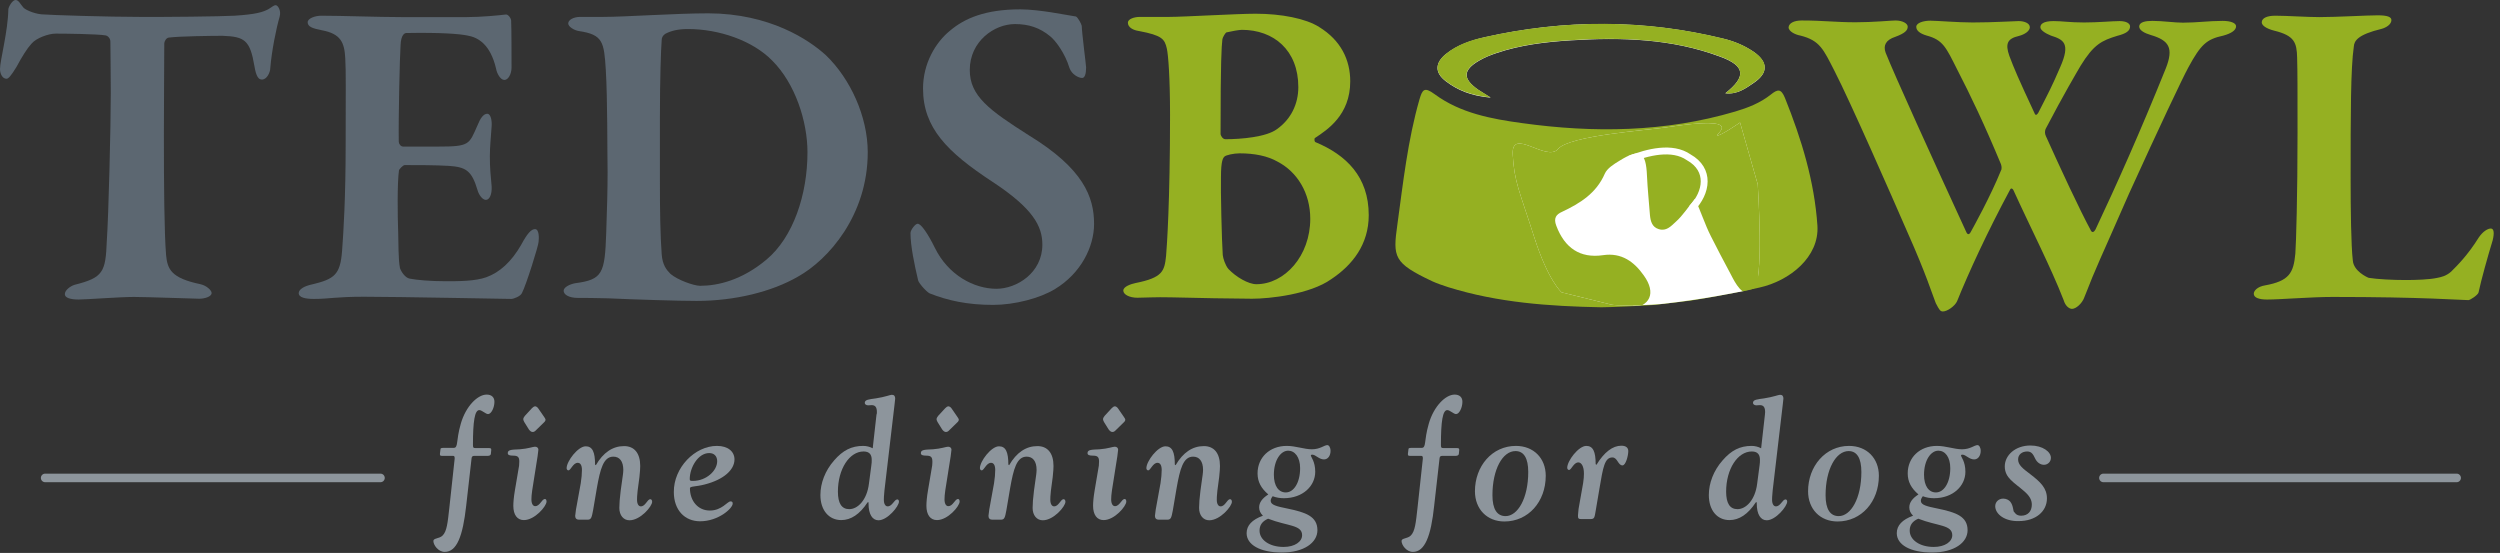
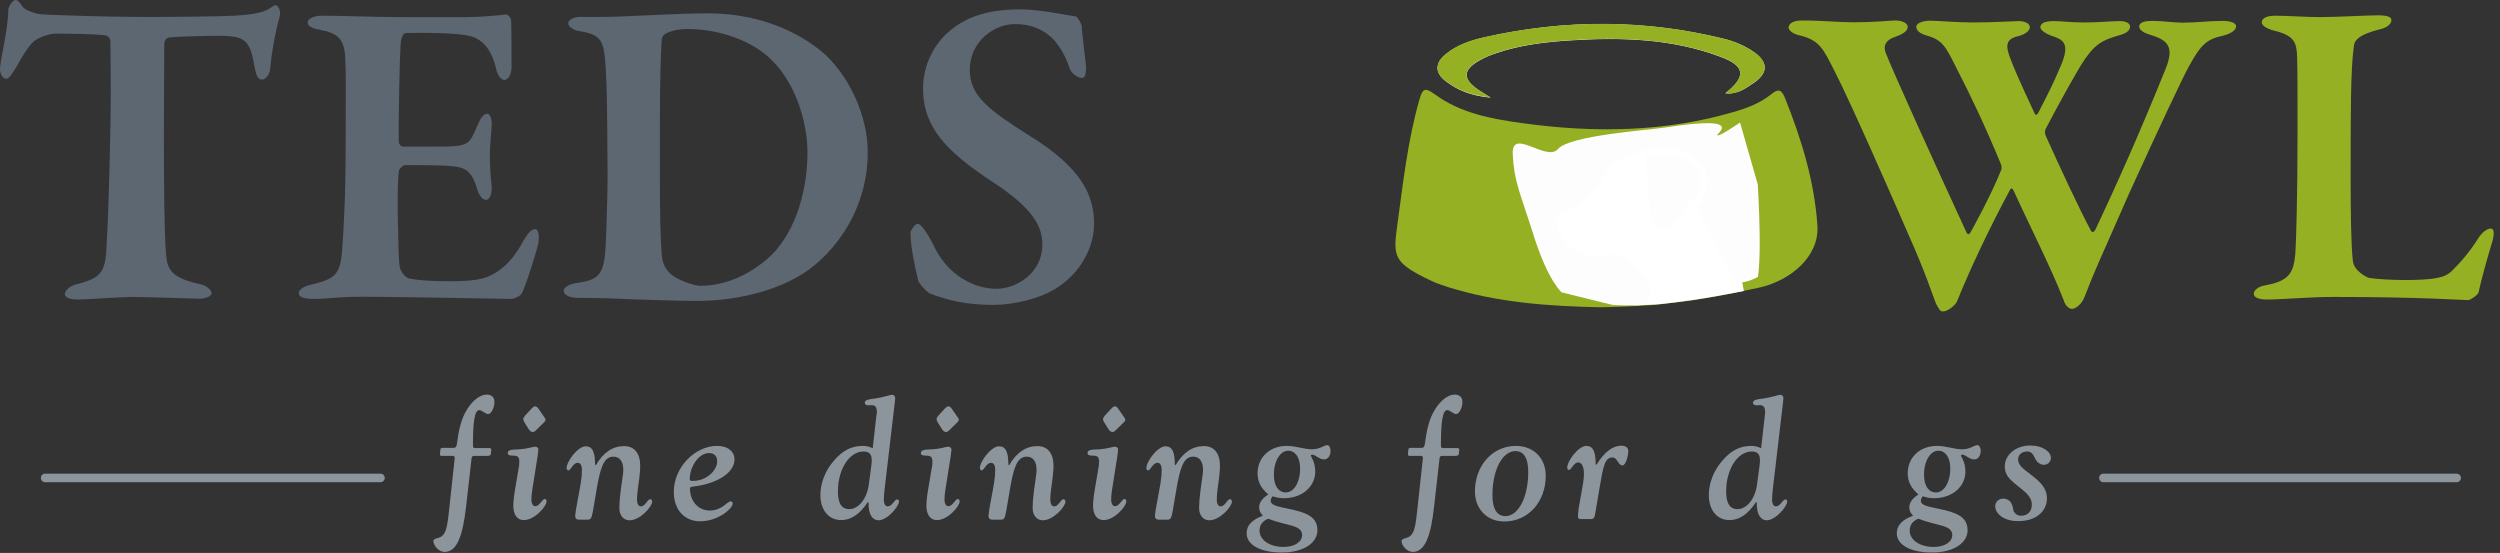
<svg xmlns="http://www.w3.org/2000/svg" width="100%" height="100%" viewBox="0 0 1257 278" version="1.1" xml:space="preserve" style="fill-rule:evenodd;clip-rule:evenodd;stroke-miterlimit:10;">
  <rect x="0" y="0" width="1257" height="278" fill="#333333" stroke="none" />
  <g transform="matrix(1,0,0,1,-51.1,-244.2)">
    <g>
      <path d="M169,252.1C179.9,251.4 183.2,250.3 186.1,248.8C187.9,247.7 188.8,246.8 189.7,246.8C190.8,246.8 192.6,249.5 191.7,252.6C189.9,258.8 187.7,269.9 187,278.4C187,280.4 185.4,284.2 182.8,284.2C181.2,284.2 179.9,282.9 179,277.3C176.8,264.4 174.1,262.6 163,262.2C157.7,262.2 141.4,262.4 135.9,263.1C134.6,263.3 133.7,265.1 133.7,266C133.7,276.2 133.5,293.1 133.5,312.2C133.5,337.8 133.7,361.3 134.6,372.4C135.3,379.5 137,384 151.9,387.1C155,387.8 157.5,390.2 157.5,391.5C157.5,393.5 153.7,394.4 151.3,394.4C149.5,394.4 124.4,393.5 118.4,393.5C111.5,393.5 94.4,394.8 90.6,394.8C86.4,394.8 83.7,393.9 83.7,392.1C83.7,390.1 86.4,388.1 88.6,387.4C103,383.8 104.2,381 104.8,365.4C105.7,352.3 106.8,308 106.8,290.9C106.8,278.2 106.6,270.9 106.6,265.1C106.6,263.1 104.8,262 104.2,262C100.2,261.3 84,261.1 79.1,261.1C75.5,261.1 69.3,263.3 66.9,266.2C64.7,268.6 62.2,272.6 59.3,278C56.6,282.4 55.3,283.8 54.4,283.8C52.2,283.8 51.1,281.1 51.1,278.9C51.1,274.7 55.1,260 55.3,248.9C55.3,247.8 57.3,244.2 58.9,244.2C60.5,244.2 61.3,246.2 62.7,247.8C63.4,248.9 67.6,250.9 71.8,251.4C76.7,251.8 106,252.7 121.2,252.7C133.5,252.8 161.9,252.5 169,252.1Z" style="fill:rgb(92,103,113);fill-rule:nonzero;" />
    </g>
    <g>
      <path d="M285.8,252.8C293.1,252.8 302.2,251.9 305.4,251.5C306.3,251.3 307.8,252.8 308.1,254.4C308.3,258.4 308.3,273.7 308.3,278.2C308.3,281.3 306.7,284.4 304.7,284.4C302.7,284.4 300.9,281.1 300.5,278.6C297.6,266.4 291.4,263 286.3,262.1C282.1,261.2 272.5,260.5 255.4,260.8C254.5,260.8 252.7,261.7 252.5,267C252.1,272.6 251.4,303.5 251.6,315.5C251.6,316.4 252.5,317.9 253.8,317.9L271.6,317.9C287.4,317.9 286.9,316.8 291.2,307.2C292.5,303.9 294.1,301.4 296.1,301.4C297.9,301.4 298.5,305 298.3,307.6C297.9,313.8 297.4,317.8 297.4,322.9C297.4,328.7 297.8,332.5 298.3,338C298.5,342 297.2,344.7 295.4,344.7C293.6,344.7 291.8,342 291.2,339.8C288.3,330 285.4,328.2 276.8,327.6C269.7,327.2 261.5,327.2 254.6,327.2C253.7,327.2 251.7,329.4 251.7,329.9C250.8,336.1 251,353.2 251.3,360.8C251.5,366.1 251.3,374.4 252.2,379C252.9,381 254.9,383.9 257.1,384.3C260.7,385 267.5,385.6 275.1,385.6C281.8,385.6 290,385.6 295.6,383.6C302.3,381.2 308.3,375.8 313.2,367.2C316.3,361.4 318.3,359.4 320.1,359.4C322.3,359.4 322.1,364.1 321.9,365.8C321.9,367.6 315.5,388 313.5,391.6C312.8,393.2 309.3,394.5 308.2,394.5C305.8,394.5 250.8,393.4 234.2,393.4C219.5,393.4 216.9,394.5 208.9,394.5C204.7,394.5 201.3,393.8 201.3,391.6C201.3,389.6 204.2,388 208,387.2C219.3,384.5 222.2,382.3 223.1,370.3C223.8,361 224.9,343.8 224.9,316.5C224.9,290.3 225.1,280 224.7,273.6C224.3,265.6 222.5,261.2 212.9,259.4C208.2,258.5 205.8,257.6 205.8,255.4C205.8,253.4 209.6,252.1 212.7,252.1C223.1,252.1 241.4,252.8 252.9,252.8L285.8,252.8Z" style="fill:rgb(92,103,113);fill-rule:nonzero;" />
    </g>
    <g>
      <path d="M466.5,272.1C478.5,283.7 487.4,302.6 487.4,320.8C487.4,352.4 467.6,374.8 452.3,383.3C439.2,390.9 420.5,395.5 401.4,395.5C392.3,395.5 370.1,394.8 356.9,394.2C350.2,394 345.3,394 341.8,394C336.9,394 334.5,392.2 334.5,390.4C334.5,388.6 337.6,387.1 340.3,386.6C354.1,384.8 355.2,381.7 355.9,361.5C356.3,349.3 356.6,340.4 356.6,330.8C356.4,319.2 356.6,294.3 355.7,279.4C354.8,265.4 354.4,261.6 342.1,259.8C339.7,259.4 336.8,257.6 336.8,256C336.8,254.2 339.5,252.7 342.8,252.7L354.4,252.7C365.3,252.7 390.9,250.9 407.3,250.9C438,251 457.8,264.1 466.5,272.1ZM385.6,261.2C384.3,262.1 383.8,263.2 383.8,264.3C383.4,269.6 382.9,283.9 382.9,303.4L382.9,335.6C382.9,350.9 383.1,362.3 383.8,372.1C384.2,377.4 386.2,379.9 388.2,381.9C391.8,385 400,387.9 403.1,387.9C412.2,387.9 424.2,385 436.4,374.8C450,363.5 457.1,341.9 457.1,320.8C457.1,305.2 450.9,286.1 439.3,274.6C429.5,264.6 412.6,258.8 397.1,258.8C391.8,258.8 388.5,259.7 385.6,261.2Z" style="fill:rgb(92,103,113);fill-rule:nonzero;" />
    </g>
    <g>
      <path d="M592.1,252.5C593,252.9 594.8,256.1 595,257.2C595,260.1 597.2,277.2 597.2,278.1C597.2,281.4 596.5,283.4 595.2,283.4C593.4,283.4 589.9,281.6 588.8,278.3C586.6,271 581.9,264.7 579.2,262.5C573.9,258.1 568.3,256.3 561.4,256.3C551,256.3 538.7,265 538.7,279.4C538.7,292.5 548.5,299.6 568.5,312.3C595.8,329 601.2,343.2 601.2,356.8C601.2,368.4 594.5,381.7 581.6,389.5C574,394.2 561.1,397.5 550.5,397.5C537.4,397.5 527.6,395.3 518.5,391.7C516.7,390.8 512.7,386.1 512.7,385C510.9,377.4 508.9,367.9 508.9,361.4C508.9,359.8 511.3,356.7 512.5,356.7C514.3,356.7 517.8,362 521.2,368.9C527.9,382.5 540.8,389.4 552.1,389.4C562.3,389.4 575.2,381.4 575.2,367.2C575.2,357.9 570.5,349 550.1,335.6C527.4,320.7 515.2,308.5 515.2,288.7C515.2,276 521.6,265.4 528.8,259.6C536.1,253.4 546.6,248.9 564.1,248.9C574.3,249 586.1,251.6 592.1,252.5Z" style="fill:rgb(92,103,113);fill-rule:nonzero;" />
    </g>
-     <path d="M712.4,313.5C711.7,313.7 712,315.7 712.6,315.7C727.9,322.1 739.3,333 739.3,352.4C739.3,367.1 731.1,377.5 720.4,384.6C709.7,392.2 689.5,394.4 680.6,394.4C674.4,394.4 649.9,394 639.9,393.7C631.9,393.5 626.6,393.9 623,393.9C619,393.9 615.9,392.3 615.9,390.3C615.9,388.3 619.7,387 622.1,386.5C635.7,383.8 636.6,380.5 637.4,372.9C637.8,368.2 639.4,346 639.4,302C639.4,283.1 638.5,271.8 637.8,268.7C636.7,263.8 635.4,262 623.8,259.8C620.9,259.4 618.2,258 618.2,255.6C618.2,253.8 621.3,252.7 624.2,252.7L639,252.7C646.1,252.7 673.2,251.1 682.4,251.1C695.3,251.1 707.7,253.5 714.4,257.8C725.3,264.5 730,274.3 730,285.1C730,302.1 718.4,309.5 712.4,313.5ZM675.5,259.2C674.2,259.2 670.2,259.9 667.7,260.5C667.3,260.7 665.9,262.7 665.7,264.1C665.3,267.7 664.8,274.1 664.8,311.5C664.8,312.4 665.9,314.2 667.2,314.2C675.2,314.2 687.9,313.1 693.2,309.1C700.1,304.2 703.9,296.6 703.9,288C703.9,269.4 691.5,259.2 675.5,259.2ZM693.5,325.5C688.4,322.6 681.9,321.3 674.4,321.3C671.3,321.3 667.5,322.2 666.8,322.9C666.1,323.6 665,324.7 665,333.3C664.8,339.1 665.4,365.8 665.9,372.4C666.1,374.2 667.2,377.7 668.8,379.5C672.6,383.5 678.8,387.1 682.8,387.1C697,387.1 709.9,372.9 709.9,354.2C709.9,341.2 703.3,330.6 693.5,325.5Z" style="fill:rgb(149,176,34);fill-rule:nonzero;" />
    <path d="M957,254.5C967.9,254.5 973.9,255.4 984.1,255.4C993,255.4 1002.1,254.5 1004.1,254.5C1007.9,254.5 1010.3,256.1 1010.3,257.6C1010.3,259.4 1009,260.9 1004.1,262.7C999.2,264.3 997.9,267.1 999.2,270.7C1003.6,281.8 1022.5,323.4 1039.9,361.2C1040.3,361.9 1041,362.5 1041.9,361C1043.5,358.1 1051.9,343 1057.2,329.9C1057.6,329.5 1057.6,327.9 1057.2,326.8C1048.8,306.6 1042.1,292.6 1035.2,279.2C1029.6,268.1 1028.1,264.3 1019.9,262.1C1016.1,261 1014.6,259.4 1014.6,257.7C1014.6,255.7 1018.2,254.6 1021.7,254.6C1024.8,254.6 1035.5,255.5 1043,255.5C1053.4,255.5 1063.7,254.8 1066.1,254.8C1069,254.8 1071.7,255.9 1071.7,257.9C1071.7,259.7 1069.3,261.5 1066.1,262.3C1060.5,263.6 1059.2,266.1 1061.4,272.3C1063.8,278.7 1065.8,283.4 1074.1,301.2C1074.5,302.3 1075.2,302.1 1075.9,301C1081.2,290.6 1082.8,287.7 1087,277.9C1092.3,265.9 1088.6,264.1 1082.3,262.1C1079.6,261 1077,259.4 1077,257.9C1077,256.4 1078.3,254.8 1083.7,254.8C1088.1,254.8 1091.7,255.5 1099,255.5C1106.1,255.5 1113.2,254.8 1116.8,254.8C1120.4,254.8 1122.1,256.1 1122.1,257.5C1122.1,259.7 1120.1,261.1 1115.7,262.2C1107.9,264.6 1103.9,266.4 1097.2,277.3C1095,281.1 1088.8,291.5 1079.6,309.1C1079.2,310.2 1079.2,311.5 1079.8,312.7C1087.1,328.9 1096.7,349.6 1102.5,360.3C1103.2,361.4 1104.1,360.7 1104.7,359.6C1115.4,336.9 1127.2,310.5 1140.1,278.5C1144.1,268.3 1141.7,264.5 1132.5,261.8C1129.4,260.9 1126.7,259.4 1126.7,257.6C1126.7,255.2 1130,254.7 1133.4,254.7C1138.5,254.7 1144.3,255.6 1148.7,255.6C1155.8,255.6 1161.6,254.7 1168.7,254.7C1172.7,254.7 1175.4,255.8 1175.4,257.4C1175.4,259.4 1173,261 1169,262.1C1160.6,263.9 1157.7,266.5 1151.4,278.1C1148.5,283.4 1136.7,308.3 1121.6,341.5C1106.5,376 1105.4,377.5 1099.1,393.7C1098,396.8 1094.9,399.5 1092.9,399.5C1091.6,399.5 1089.6,398.2 1088.7,395.1C1082.3,378.6 1071.8,358.2 1063.4,339.7C1063,339 1062.3,338.6 1061.8,339.5C1050.2,361.1 1041.1,380.9 1035.1,395.7C1034,398.1 1030.2,400.8 1028,400.8C1026.7,400.8 1026.2,400.1 1024.4,396.6C1022.8,392.6 1019.5,381.9 1010.4,361.5C1001.7,341.5 981.5,295.5 973.5,279.9C967.9,269 966.2,264.6 956.4,262.1C954,261.7 950.4,260.1 950.4,257.9C950.6,255.8 953.2,254.5 957,254.5Z" style="fill:rgb(149,176,34);fill-rule:nonzero;" />
    <path d="M1195.1,252.1C1201.1,252.1 1210.9,252.8 1217.3,252.8C1226,252.8 1241.3,251.9 1246.6,251.9C1251.7,251.9 1253.5,252.8 1253.5,254.3C1253.5,256.5 1250.8,258.1 1248.6,258.7C1236.6,261.6 1234.8,264.7 1234.6,267.6C1233,278.7 1233,301.2 1233,334.1C1233,349.4 1233.2,367.7 1234.1,375.2C1234.5,380.5 1241.2,383.6 1242.1,383.9C1246.3,384.6 1254.3,385 1260.6,385C1265.5,385 1272.6,384.8 1276.6,383.9C1278.6,383.5 1281,383 1283.5,380.8C1286.4,377.9 1291.7,372.8 1297.5,363.5C1299.5,360.6 1301.9,359.1 1303.5,359.1C1305.1,359.1 1305.3,361.5 1304.4,365.1C1302,372.9 1298.6,385.1 1297.3,391.3C1296.9,392.6 1293.1,395.1 1292.2,395.1C1288.9,395.1 1269.1,393.5 1223.9,393.5C1213.2,393.5 1197.9,394.8 1191,394.8C1187,394.8 1184.3,393.9 1184.3,391.9C1184.3,390.3 1186.3,388.3 1189.9,387.7C1202.1,385.5 1204.3,381.5 1205.2,371.7C1205.6,366.1 1206.3,342.8 1206.3,310.8C1206.3,289.2 1206.3,280.6 1206.1,273.2C1205.9,265.6 1204.8,262.1 1194.5,259.6C1190.3,258.5 1188.3,256.9 1188.3,255.4C1188.4,253.2 1191.1,252.1 1195.1,252.1Z" style="fill:rgb(149,176,34);fill-rule:nonzero;" />
    <path d="M918.6,291.1C924.6,291.8 928.9,288.6 933,285.8C940.3,280.8 940.1,275.3 932.7,270.2C928.1,267.1 923.1,265 917.7,263.7C877.8,253.9 837.8,253.9 797.8,262.9C790.8,264.5 783.9,266.8 778.1,271.4C772.6,275.9 772.4,280.7 778,285C783.9,289.5 790.6,292.4 800.6,293.3C797.2,291.1 795.7,290.3 794.4,289.4C786.5,283.9 786.5,279.5 794.8,274.7C797.5,273.1 800.5,271.9 803.5,270.9C815.6,266.8 828.2,265.3 840.9,264.5C866.4,262.9 891.7,263.6 916,272.7C928.7,277.3 929.3,282.7 918.6,291.1Z" style="fill:rgb(253,253,253);fill-rule:nonzero;" />
    <path d="M918.6,291.1C929.2,282.8 928.7,277.3 916,272.6C891.7,263.6 866.4,262.8 840.9,264.4C828.2,265.2 815.6,266.7 803.5,270.8C800.5,271.8 797.5,273.1 794.8,274.6C786.5,279.4 786.4,283.8 794.4,289.3C795.8,290.2 797.2,291.1 800.6,293.2C790.6,292.2 783.9,289.4 778,284.9C772.4,280.7 772.6,275.8 778.1,271.3C783.8,266.6 790.8,264.3 797.8,262.8C837.8,253.9 877.8,253.8 917.7,263.6C923,264.9 928.1,267 932.7,270.1C940.2,275.2 940.4,280.7 933,285.7C928.9,288.6 924.6,291.8 918.6,291.1Z" style="fill:rgb(149,176,34);fill-rule:nonzero;" />
    <g>
      <path d="M274.7,521.7C271.5,521.7 269,518.3 269,516.2C269,514.7 272,515.1 273.6,513.5C275.8,511.4 276.2,506.9 277,499.8L279.7,474.9L279.7,474.5C279.7,473.7 279.5,473.4 278.8,473.4L273.3,473.4C272.5,473.4 272.3,473.2 272.3,472.6L272.3,472.3L272.6,469.9C272.6,469.6 273.1,469.4 273.9,469.4L279.1,469.4C281.7,469.4 280.2,466.2 282.8,457.2C285.3,448.5 291.2,442.6 295.8,442.6C298.2,442.6 299.7,443.9 299.7,446.2C299.7,449.2 298.1,452.4 296.5,452.4C295.3,452.4 293.4,450.4 292.1,450.4C289.8,450.4 288.9,455.9 288.9,467.8C288.9,469.2 289,469.5 290.3,469.5L297,469.5C297.8,469.5 298.1,469.7 298.1,470.3L298.1,470.5L297.9,472.5C297.8,473 297.3,473.4 296.4,473.4L289.7,473.4C288.7,473.4 288.3,473.7 288.2,474.7L285.5,498.5C283.8,513.8 280.8,521.7 274.7,521.7Z" style="fill:rgb(141,149,156);fill-rule:nonzero;" />
      <path d="M312.2,476.2C312.2,474 311.4,473.3 309.2,473.3C307.3,473.3 306.4,473 306.4,472C306.4,470.2 308.7,470.3 312.5,470.1C316.6,469.8 319.1,468.8 320.1,468.8C321.1,468.8 321.8,469.4 321.8,470.3C321.8,470.7 321.6,471.7 321.4,473.6L318.7,490.7C318.4,492.6 318.3,494.2 318.3,495.3C318.3,497.5 319.1,498.7 320.2,498.7C322.6,498.7 323.5,495.1 325.1,495.1C325.6,495.1 325.9,495.6 325.9,496.4C325.9,498.7 320,505.7 314.5,505.7C311.2,505.7 309.2,503.1 309.2,498.5C309.2,496.9 309.4,494.2 310,490.7L312.1,478.3C312.1,477.4 312.2,476.7 312.2,476.2ZM314.7,456.4C314.4,455.8 314.2,455.4 314.2,455C314.2,454.5 314.5,453.9 315,453.3L318.5,449.5C319.1,448.9 319.6,448.5 320.2,448.5C320.6,448.5 321.3,448.9 321.7,449.5L324.6,453.7C325.1,454.4 325.4,454.9 325.4,455.2C325.4,455.6 325.1,456.2 324.6,456.6L320.3,460.8C319.9,461.2 319.4,461.4 318.9,461.4C318.2,461.4 317.6,460.9 317,460.1L314.7,456.4Z" style="fill:rgb(141,149,156);fill-rule:nonzero;" />
      <path d="M343.1,487.2C343.5,484.7 343.7,482.3 343.7,480.5C343.7,478.1 342.9,476.9 341.6,476.9C339.2,476.9 338.1,480.7 336.9,480.7C336.4,480.7 336,480.2 336,479.6C336,476.1 341.7,468.6 345.6,468.6C349,468.6 350.3,471.5 350.3,477.8L350.7,478.1C354.4,471.7 359.2,468.5 364.9,468.5C370,468.5 373,472 373,478.5C373,479.6 372.9,481.4 372.6,484.1L371.7,490.9C371.4,493.3 371.4,494.9 371.4,495.5C371.4,497.6 372.2,498.8 373.3,498.8C375.7,498.8 376.5,495.2 378.1,495.2C378.6,495.2 379,495.7 379,496.5C379,498.8 373.1,505.8 367.6,505.8C364.6,505.8 362.5,503.3 362.5,499.6C362.5,497.6 362.7,494.7 363.2,490.8L364.3,482.9C364.4,482.1 364.5,481.2 364.5,480.5C364.5,476.1 362.6,473.8 359.5,473.8C354.5,473.8 352.9,480 351.2,489.6L349.3,500.8C348.6,504.4 348.4,505.5 346.5,505.5L342.2,505.5C341,505.5 340.3,504.8 340.3,503.6C340.3,503.4 340.4,502.4 340.7,500.4L343.1,487.2Z" style="fill:rgb(141,149,156);fill-rule:nonzero;" />
      <path d="M411.6,468.4C417.2,468.4 420.4,471.3 420.4,475.2C420.4,480.3 415.2,485.3 405.4,487.8C400.8,489 398,488.6 398,489.7C398,496 402,500.9 408,500.9C414.1,500.9 416.8,496.3 418.4,496.3C419.2,496.3 419.5,496.6 419.5,497.4C419.5,499.8 412.3,506.3 403.1,506.3C395.4,506.3 389.9,500.7 389.9,491.6C389.8,479.3 400.5,468.4 411.6,468.4ZM397.9,485.1C397.9,485.9 398.2,486 399.5,486C406.2,486 411.7,480.9 411.7,476.1C411.7,473.6 410.2,472 407.7,472C402,472 397.9,479.4 397.9,485.1Z" style="fill:rgb(141,149,156);fill-rule:nonzero;" />
      <path d="M492,451.4C492,449 491.2,447.9 489.4,447.9C489,447.9 488.3,448 487.6,448C486.7,448 485.9,447.5 485.9,446.8C485.9,445.1 488,445 491.5,444.5C496.1,443.8 498.7,442.7 499.5,442.7C500.7,442.7 501.2,443.4 501.2,444.6C501.2,444.8 501.1,445.6 500.9,447.4L495.8,490.8C495.5,493.5 495.5,495.1 495.5,495.5C495.5,497.6 496.3,498.8 497.4,498.8C499.8,498.8 500.7,495.3 502.3,495.3C502.7,495.3 503.1,495.7 503.1,496.4C503.1,498.8 497.3,505.8 492.8,505.8C489.8,505.8 487.8,502.9 487.8,497.4L487.8,496.7L487.3,496.8C483.4,502.8 478.9,505.7 474.1,505.7C467.9,505.7 463.6,500.8 463.6,493.1C463.6,487.1 466,480.8 470.5,475.7C474.9,470.6 479.3,468.4 485.1,468.4C486.7,468.4 488.4,468.8 489.9,469.6L491.8,452.7C492,452.3 492,451.9 492,451.4ZM489.2,478.3C489.4,477.2 489.4,476.2 489.4,475.4C489.4,472.6 488.1,471.2 485.3,471.2C478.2,471.2 472.4,480 472.4,491.4C472.4,497.3 474.3,500.2 478.1,500.2C482.4,500.2 487,495.6 488,487.4L489.2,478.3Z" style="fill:rgb(141,149,156);fill-rule:nonzero;" />
      <path d="M519.9,476.2C519.9,474 519.1,473.3 516.9,473.3C515,473.3 514.1,473 514.1,472C514.1,470.2 516.4,470.3 520.2,470.1C524.3,469.8 526.8,468.8 527.8,468.8C528.8,468.8 529.5,469.4 529.5,470.3C529.5,470.7 529.3,471.7 529.1,473.6L526.4,490.7C526.1,492.6 526,494.2 526,495.3C526,497.5 526.8,498.7 527.9,498.7C530.3,498.7 531.2,495.1 532.8,495.1C533.3,495.1 533.6,495.6 533.6,496.4C533.6,498.7 527.7,505.7 522.2,505.7C518.9,505.7 516.9,503.1 516.9,498.5C516.9,496.9 517.1,494.2 517.7,490.7L519.8,478.3C519.9,477.4 519.9,476.7 519.9,476.2ZM522.5,456.4C522.2,455.8 522,455.4 522,455C522,454.5 522.3,453.9 522.8,453.3L526.3,449.5C526.9,448.9 527.4,448.5 528,448.5C528.4,448.5 529.1,448.9 529.5,449.5L532.4,453.7C532.9,454.4 533.2,454.9 533.2,455.2C533.2,455.6 532.9,456.2 532.4,456.6L528.1,460.8C527.7,461.2 527.2,461.4 526.7,461.4C526,461.4 525.4,460.9 524.8,460.1L522.5,456.4Z" style="fill:rgb(141,149,156);fill-rule:nonzero;" />
      <path d="M550.9,487.2C551.3,484.7 551.5,482.3 551.5,480.5C551.5,478.1 550.7,476.9 549.4,476.9C547,476.9 545.9,480.7 544.7,480.7C544.2,480.7 543.8,480.2 543.8,479.6C543.8,476.1 549.5,468.6 553.4,468.6C556.8,468.6 558.1,471.5 558.1,477.8L558.5,478.1C562.2,471.7 567,468.5 572.7,468.5C577.8,468.5 580.8,472 580.8,478.5C580.8,479.6 580.7,481.4 580.4,484.1L579.5,490.9C579.2,493.3 579.2,494.9 579.2,495.5C579.2,497.6 580,498.8 581.1,498.8C583.5,498.8 584.3,495.2 585.9,495.2C586.4,495.2 586.8,495.7 586.8,496.5C586.8,498.8 580.9,505.8 575.4,505.8C572.4,505.8 570.3,503.3 570.3,499.6C570.3,497.6 570.5,494.7 571,490.8L572.1,482.9C572.2,482.1 572.3,481.2 572.3,480.5C572.3,476.1 570.4,473.8 567.3,473.8C562.3,473.8 560.7,480 559,489.6L557.1,500.8C556.4,504.4 556.2,505.5 554.3,505.5L550,505.5C548.8,505.5 548.1,504.8 548.1,503.6C548.1,503.4 548.2,502.4 548.5,500.4L550.9,487.2Z" style="fill:rgb(141,149,156);fill-rule:nonzero;" />
      <path d="M603.7,476.2C603.7,474 602.9,473.3 600.7,473.3C598.8,473.3 597.9,473 597.9,472C597.9,470.2 600.2,470.3 604,470.1C608.1,469.8 610.6,468.8 611.6,468.8C612.6,468.8 613.3,469.4 613.3,470.3C613.3,470.7 613.1,471.7 612.9,473.6L610.2,490.7C609.9,492.6 609.8,494.2 609.8,495.3C609.8,497.5 610.6,498.7 611.7,498.7C614.1,498.7 615,495.1 616.6,495.1C617.1,495.1 617.4,495.6 617.4,496.4C617.4,498.7 611.5,505.7 606,505.7C602.7,505.7 600.7,503.1 600.7,498.5C600.7,496.9 600.9,494.2 601.5,490.7L603.6,478.3C603.6,477.4 603.7,476.7 603.7,476.2ZM606.2,456.4C605.9,455.8 605.7,455.4 605.7,455C605.7,454.5 606,453.9 606.5,453.3L610,449.5C610.6,448.9 611.1,448.5 611.7,448.5C612.1,448.5 612.8,448.9 613.2,449.5L616.1,453.7C616.6,454.4 616.9,454.9 616.9,455.2C616.9,455.6 616.6,456.2 616.1,456.6L611.8,460.8C611.4,461.2 610.9,461.4 610.4,461.4C609.7,461.4 609.1,460.9 608.5,460.1L606.2,456.4Z" style="fill:rgb(141,149,156);fill-rule:nonzero;" />
      <path d="M634.6,487.2C635,484.7 635.2,482.3 635.2,480.5C635.2,478.1 634.4,476.9 633.1,476.9C630.7,476.9 629.6,480.7 628.4,480.7C627.9,480.7 627.5,480.2 627.5,479.6C627.5,476.1 633.2,468.6 637.1,468.6C640.5,468.6 641.8,471.5 641.8,477.8L642.2,478.1C645.9,471.7 650.7,468.5 656.4,468.5C661.5,468.5 664.5,472 664.5,478.5C664.5,479.6 664.4,481.4 664.1,484.1L663.2,490.9C662.9,493.3 662.9,494.9 662.9,495.5C662.9,497.6 663.7,498.8 664.8,498.8C667.2,498.8 668,495.2 669.6,495.2C670.1,495.2 670.5,495.7 670.5,496.5C670.5,498.8 664.6,505.8 659.1,505.8C656.1,505.8 654,503.3 654,499.6C654,497.6 654.2,494.7 654.7,490.8L655.8,482.9C655.9,482.1 656,481.2 656,480.5C656,476.1 654.1,473.8 651,473.8C646,473.8 644.4,480 642.7,489.6L640.8,500.8C640.1,504.4 639.9,505.5 638,505.5L633.7,505.5C632.5,505.5 631.8,504.8 631.8,503.6C631.8,503.4 631.9,502.4 632.2,500.4L634.6,487.2Z" style="fill:rgb(141,149,156);fill-rule:nonzero;" />
      <path d="M683.4,482.2C683.4,474.3 689.4,468.4 698.1,468.4C702.6,468.4 706.8,470.1 710.7,470.1C714.9,470.1 716.9,468 718.5,468C719.3,468 720.1,469.2 720.1,470.9C720.1,473.3 718.8,475.2 716.8,475.2C714.3,475.2 712.6,472.8 710.9,472.8C710.5,472.8 710.2,472.9 710.2,473.2C710.2,474 712.4,476.2 712.4,481.4C712.4,488.6 706.1,494.7 696.6,494.7C694.7,494.7 692.8,494.4 691,493.7C690.4,494.5 690,495.2 690,496C690,498.1 693,498.8 698.4,499.9C707.6,501.8 713.5,503.8 713.5,510.8C713.5,517 706.8,522 695.6,522C684.5,522 677.9,518 677.9,512.3C677.9,508.4 680.6,505.5 686.1,503.5C684.8,502.2 684.2,500.9 684.2,499.3C684.2,496.9 685.7,494.8 688.8,492.8C685.2,489.7 683.4,486.5 683.4,482.2ZM684.4,511C684.4,515.6 689.3,519.2 696.5,519.2C702.2,519.2 705.8,516.5 705.8,513.3C705.8,508 698.4,508.8 688.7,505C685.7,506.3 684.4,508.3 684.4,511ZM698.8,470.8C695.1,470.8 691.6,475.5 691.6,482.9C691.6,488.6 694,491.8 697.6,491.8C701.6,491.8 704.8,486.9 704.8,479.6C704.8,474 702.1,470.8 698.8,470.8Z" style="fill:rgb(141,149,156);fill-rule:nonzero;" />
      <path d="M761.5,521.7C758.3,521.7 755.8,518.3 755.8,516.2C755.8,514.7 758.8,515.1 760.4,513.5C762.6,511.4 763,506.9 763.8,499.8L766.5,474.9L766.5,474.5C766.5,473.7 766.3,473.4 765.6,473.4L760,473.4C759.2,473.4 759,473.2 759,472.6L759,472.3L759.3,469.9C759.3,469.6 759.8,469.4 760.6,469.4L765.8,469.4C768.4,469.4 766.9,466.2 769.5,457.2C772,448.5 777.9,442.6 782.5,442.6C784.9,442.6 786.4,443.9 786.4,446.2C786.4,449.2 784.8,452.4 783.2,452.4C782,452.4 780.1,450.4 778.8,450.4C776.5,450.4 775.6,455.9 775.6,467.8C775.6,469.2 775.7,469.5 777,469.5L783.7,469.5C784.5,469.5 784.8,469.7 784.8,470.3L784.8,470.5L784.6,472.5C784.5,473 784,473.4 783.1,473.4L776.4,473.4C775.4,473.4 775,473.7 774.9,474.7L772.2,498.5C770.6,513.8 767.5,521.7 761.5,521.7Z" style="fill:rgb(141,149,156);fill-rule:nonzero;" />
      <path d="M813.3,468.4C822.2,468.4 828.3,474.6 828.3,483.4C828.3,496.5 819.5,506.4 807.5,506.4C798.8,506.4 792.7,500.2 792.7,491.2C792.7,478.6 801.3,468.4 813.3,468.4ZM801.5,493.2C801.5,500.2 803.8,503.7 808.1,503.7C814.2,503.7 819.5,494.8 819.5,481.5C819.5,474.6 817.3,471 813.1,471C806.6,471 801.5,480.2 801.5,493.2Z" style="fill:rgb(141,149,156);fill-rule:nonzero;" />
      <path d="M850.7,505.2L846.2,505.2C844.7,505.2 844.5,504.8 844.5,503.4C844.5,502.9 844.6,501.8 844.8,500.1L847.1,487.1C847.4,485.2 847.5,483.6 847.5,482.3C847.5,478.6 846.2,476.7 844.7,476.7C842.3,476.7 841.2,480.5 840,480.5C839.5,480.5 839.1,480 839.1,479.4C839.1,475.9 844.8,468.4 848.7,468.4C852.1,468.4 853.4,471.3 853.4,477.6L853.8,477.9C857.7,471.5 862,468.3 866.3,468.3C868.6,468.3 869.8,469.3 869.8,471C869.8,473.4 868.5,478.2 866.9,478.2C864.6,478.2 864.4,474.2 861.8,474.2C857.9,474.2 857.1,479.3 855.4,489.3L853.5,500.5C852.8,504.3 853,505.2 850.7,505.2Z" style="fill:rgb(141,149,156);fill-rule:nonzero;" />
      <path d="M938.6,451.4C938.6,449 937.8,447.9 936,447.9C935.6,447.9 934.9,448 934.2,448C933.3,448 932.5,447.5 932.5,446.8C932.5,445.1 934.6,445 938.1,444.5C942.7,443.8 945.3,442.7 946.1,442.7C947.3,442.7 947.8,443.4 947.8,444.6C947.8,444.8 947.7,445.6 947.5,447.4L942.4,490.8C942.1,493.5 942.1,495.1 942.1,495.5C942.1,497.6 942.9,498.8 944,498.8C946.4,498.8 947.3,495.3 948.9,495.3C949.3,495.3 949.7,495.7 949.7,496.4C949.7,498.8 943.9,505.8 939.4,505.8C936.4,505.8 934.4,502.9 934.4,497.4L934.4,496.7L933.9,496.8C930,502.8 925.5,505.7 920.7,505.7C914.5,505.7 910.3,500.8 910.3,493.1C910.3,487.1 912.7,480.8 917.2,475.7C921.6,470.6 926,468.4 931.8,468.4C933.4,468.4 935.1,468.8 936.6,469.6L938.5,452.7C938.5,452.3 938.6,451.9 938.6,451.4ZM935.8,478.3C936,477.2 936,476.2 936,475.4C936,472.6 934.7,471.2 931.9,471.2C924.8,471.2 919,480 919,491.4C919,497.3 920.9,500.2 924.7,500.2C929,500.2 933.6,495.6 934.6,487.4L935.8,478.3Z" style="fill:rgb(141,149,156);fill-rule:nonzero;" />
-       <path d="M980.8,468.4C989.7,468.4 995.8,474.6 995.8,483.4C995.8,496.5 987,506.4 975,506.4C966.3,506.4 960.2,500.2 960.2,491.2C960.2,478.6 968.9,468.4 980.8,468.4ZM969,493.2C969,500.2 971.3,503.7 975.6,503.7C981.7,503.7 987,494.8 987,481.5C987,474.6 984.8,471 980.6,471C974.2,471 969,480.2 969,493.2Z" style="fill:rgb(141,149,156);fill-rule:nonzero;" />
      <path d="M1010.3,482.2C1010.3,474.3 1016.3,468.4 1025,468.4C1029.5,468.4 1033.7,470.1 1037.6,470.1C1041.8,470.1 1043.8,468 1045.4,468C1046.2,468 1047,469.2 1047,470.9C1047,473.3 1045.7,475.2 1043.7,475.2C1041.2,475.2 1039.5,472.8 1037.8,472.8C1037.4,472.8 1037.1,472.9 1037.1,473.2C1037.1,474 1039.3,476.2 1039.3,481.4C1039.3,488.6 1033,494.7 1023.5,494.7C1021.6,494.7 1019.7,494.4 1017.9,493.7C1017.3,494.5 1016.9,495.2 1016.9,496C1016.9,498.1 1019.9,498.8 1025.3,499.9C1034.5,501.8 1040.4,503.8 1040.4,510.8C1040.4,517 1033.7,522 1022.5,522C1011.4,522 1004.8,518 1004.8,512.3C1004.8,508.4 1007.5,505.5 1013,503.5C1011.7,502.2 1011.1,500.9 1011.1,499.3C1011.1,496.9 1012.6,494.8 1015.7,492.8C1012.1,489.7 1010.3,486.5 1010.3,482.2ZM1011.3,511C1011.3,515.6 1016.2,519.2 1023.4,519.2C1029.1,519.2 1032.7,516.5 1032.7,513.3C1032.7,508 1025.3,508.8 1015.6,505C1012.6,506.3 1011.3,508.3 1011.3,511ZM1025.7,470.8C1022,470.8 1018.5,475.5 1018.5,482.9C1018.5,488.6 1020.9,491.8 1024.5,491.8C1028.5,491.8 1031.7,486.9 1031.7,479.6C1031.7,474 1029.1,470.8 1025.7,470.8Z" style="fill:rgb(141,149,156);fill-rule:nonzero;" />
      <path d="M1054.3,498.7C1054.3,496.6 1056,494.9 1058.3,494.9C1059.7,494.9 1061.1,495.5 1061.9,496.5C1063.5,498.5 1063.3,501.6 1063.8,501.6C1064,501.6 1064.6,503.5 1067.3,503.5C1070.7,503.5 1072.7,501.3 1072.7,497.9C1072.7,495.5 1071.5,493.5 1069,491.3C1063.9,486.8 1059.1,484.6 1059.1,478.7C1059.1,473.1 1064.4,468.2 1072,468.2C1078.2,468.2 1082.3,471.4 1082.3,474.4C1082.3,476.3 1080.8,477.9 1078.8,477.9C1077,477.9 1075.3,476.7 1074.4,474.8C1073.4,472.7 1072.6,471.2 1070.4,471.2C1067.7,471.2 1065.8,472.8 1065.8,475.2C1065.8,478 1068.2,479.8 1071.9,482.6C1077,486.5 1080.3,489.6 1080.3,494.8C1080.3,501.3 1074.7,506.2 1066.1,506.2C1059.1,506.4 1054.3,502.7 1054.3,498.7Z" style="fill:rgb(141,149,156);fill-rule:nonzero;" />
    </g>
    <path d="M900.8,395.4C904.5,394.9 920.3,392.2 935.7,388.8C951,385.4 965.9,373.4 964.9,357.7C963.4,335.3 956.9,314.2 948.6,293.5C946.6,288.6 944.9,289 941.4,291.8C936.1,296 929.9,298.4 923.5,300.3C888.3,310.7 852.4,311.1 816.4,306.1C801,304 785.4,301.1 772.5,291.6C767.2,287.7 766.3,289.2 764.8,294.2C758.9,314.8 756.6,336 753.7,357.1C751.4,373.5 751.7,376.4 771.2,385.6C773.8,386.8 776.6,387.7 779.3,388.6C804.3,396.4 830.2,398.2 856.2,398.7C861.1,398.7 878.4,397.9 883.2,397.5" style="fill:rgb(149,176,34);fill-rule:nonzero;" />
    <path d="M821.4,333.9L823.3,365.5L846.8,384.6L872.4,397.7C872.4,397.7 880.8,397.6 885.9,397.1C907.2,394.9 927.9,390.5 927.9,390.5L914.8,317L880.8,314.7L821.4,329.9" style="fill:white;fill-rule:nonzero;" />
    <g>
      <g>
        <clipPath id="_clip1">
          <path d="M861.4,397.4C867.5,398.4 892.6,397.4 903.7,394.9C914.7,392.4 927.2,391.2 932.7,389.4C938.2,387.6 934.9,336.9 934.9,336.9L926,305.8C926,305.8 916,312.7 914.6,312.3C913.2,311.9 930.1,301.8 888.5,308.3C880,309.6 840.2,312.3 834.5,319.1C828.8,325.9 811,307.9 811.7,321.8C812.4,335.7 815.3,340.7 822.4,363.1C829.5,385.5 836.3,391.2 836.3,391.2L861.4,397.4Z" />
        </clipPath>
        <g clip-path="url(#_clip1)">
          <path d="M741.9,269.5C732.4,301 729.7,332.6 726.8,364.2C726.2,371.1 731.4,375.5 736.6,379.3C738.2,380.5 740.2,380.9 741.5,379.1C745.8,372.9 754.1,369.8 755.1,360.9C756,352.4 763.2,346.4 765,337.9C765.9,333.6 775.9,333.8 776.8,338.2C778,344.1 781.8,345.5 786.3,347.5C793.8,350.8 796.2,358.6 797.8,365.3C799.1,371 792.5,373.3 787.5,374.8C782.4,376.3 781.7,379.6 783,384.2C784.6,389.9 783.7,396.5 793,397.4C818.8,400.1 844.6,401.1 870.4,398.8C881.4,397.8 884.2,391.6 877.8,382.7C873,376 866.6,371.1 857.3,372.5C845.8,374.2 838,368.9 833.8,357.7C832.3,353.8 833.8,352 836.7,350.7C845.8,346.5 853.9,341.4 858.2,331.5C859.4,328.8 862.8,326.7 865.6,325C875.9,318.6 878.9,320.4 879.4,332.6C879.7,339.2 880.4,345.8 880.9,352.4C881.1,355.5 882,358.4 885.3,359.4C889.1,360.6 891.4,357.9 893.9,355.7C897.3,352.6 897.8,347 902.7,344.7C905.7,350.9 908.4,356.9 911.4,362.8C914.5,369.1 917.8,375.3 921.1,381.4C922.4,383.8 922.7,386.9 927.2,386.2C938.3,384.3 949.2,373.5 949.7,362.1C951.1,330.3 943,300.3 931.7,270.6C895.1,303.5 773.5,301.8 741.9,269.5Z" style="fill:rgb(253,253,253);fill-rule:nonzero;" />
        </g>
      </g>
      <g>
        <clipPath id="_clip2">
          <path d="M861.4,397.4C867.5,398.4 892.6,397.4 903.7,394.9C914.7,392.4 927.2,391.2 932.7,389.4C938.2,387.6 934.9,336.9 934.9,336.9L926,305.8C926,305.8 916,312.7 914.6,312.3C913.2,311.9 930.1,301.8 888.5,308.3C880,309.6 840.2,312.3 834.5,319.1C828.8,325.9 811,307.9 811.7,321.8C812.4,335.7 815.3,340.7 822.4,363.1C829.5,385.5 836.3,391.2 836.3,391.2L861.4,397.4Z" />
        </clipPath>
        <g clip-path="url(#_clip2)">
-           <path d="M741.9,269.5C773.5,301.8 895.1,303.5 931.6,270.6C942.9,300.3 950.9,330.3 949.6,362.1C949.1,373.5 941.3,389.6 930.3,391.5C925.9,392.2 922.3,383.8 921,381.5C917.7,375.3 914.4,369.1 911.3,362.9C908.3,357 906.3,350.4 903.3,344.2C899.9,348.3 897.2,352.6 893.7,355.7C891.2,358 888.9,360.6 885.1,359.4C881.8,358.4 881,355.5 880.7,352.4C880.2,345.8 879.5,339.2 879.2,332.6C878.7,320.4 875.7,318.6 865.4,325C862.6,326.7 859.2,328.8 858,331.5C853.7,341.4 845.6,346.4 836.5,350.7C833.6,352 832.1,353.8 833.6,357.7C837.8,368.9 845.6,374.2 857.1,372.5C866.5,371.1 872.8,375.9 877.6,382.7C884,391.6 880.9,398.5 870,399.5C844.2,401.8 818.6,400.1 792.8,397.5C783.6,396.5 784.4,390 782.8,384.3C781.5,379.7 782.2,376.4 787.3,374.9C792.3,373.4 798.9,371.2 797.6,365.4C796,358.7 793.6,350.9 786.1,347.6C781.6,345.6 777.8,344.2 776.6,338.3C775.7,333.9 765.7,333.7 764.8,338C763,346.4 755.8,352.4 754.9,361C753.9,369.9 745.7,373 741.3,379.2C740,381 738,380.6 736.4,379.4C731.2,375.6 725.9,371.2 726.6,364.3C729.7,332.7 732.3,301 741.9,269.5Z" style="fill:rgb(149,176,34);fill-rule:nonzero;" />
-         </g>
+           </g>
      </g>
      <g>
        <clipPath id="_clip3">
          <path d="M861.4,397.4C867.5,398.4 892.6,397.4 903.7,394.9C914.7,392.4 927.2,391.2 932.7,389.4C938.2,387.6 934.9,336.9 934.9,336.9L926,305.8C926,305.8 916,312.7 914.6,312.3C913.2,311.9 930.1,301.8 888.5,308.3C880,309.6 840.2,312.3 834.5,319.1C828.8,325.9 811,307.9 811.7,321.8C812.4,335.7 815.3,340.7 822.4,363.1C829.5,385.5 836.3,391.2 836.3,391.2L861.4,397.4Z" />
        </clipPath>
        <g clip-path="url(#_clip3)">
          <path d="M870.4,324.3C879.4,320.7 891.9,317.5 900.2,323.3C911.2,329.5 909.4,341 901.7,349" style="fill:none;fill-rule:nonzero;stroke:white;stroke-width:3.46px;" />
        </g>
      </g>
    </g>
    <path d="M242.4,484.5L73.8,484.5" style="fill:none;fill-rule:nonzero;stroke:rgb(141,149,156);stroke-width:4.31px;stroke-linecap:round;" />
    <path d="M1286.3,484.5L1108.7,484.5" style="fill:none;fill-rule:nonzero;stroke:rgb(141,149,156);stroke-width:4.31px;stroke-linecap:round;" />
  </g>
</svg>